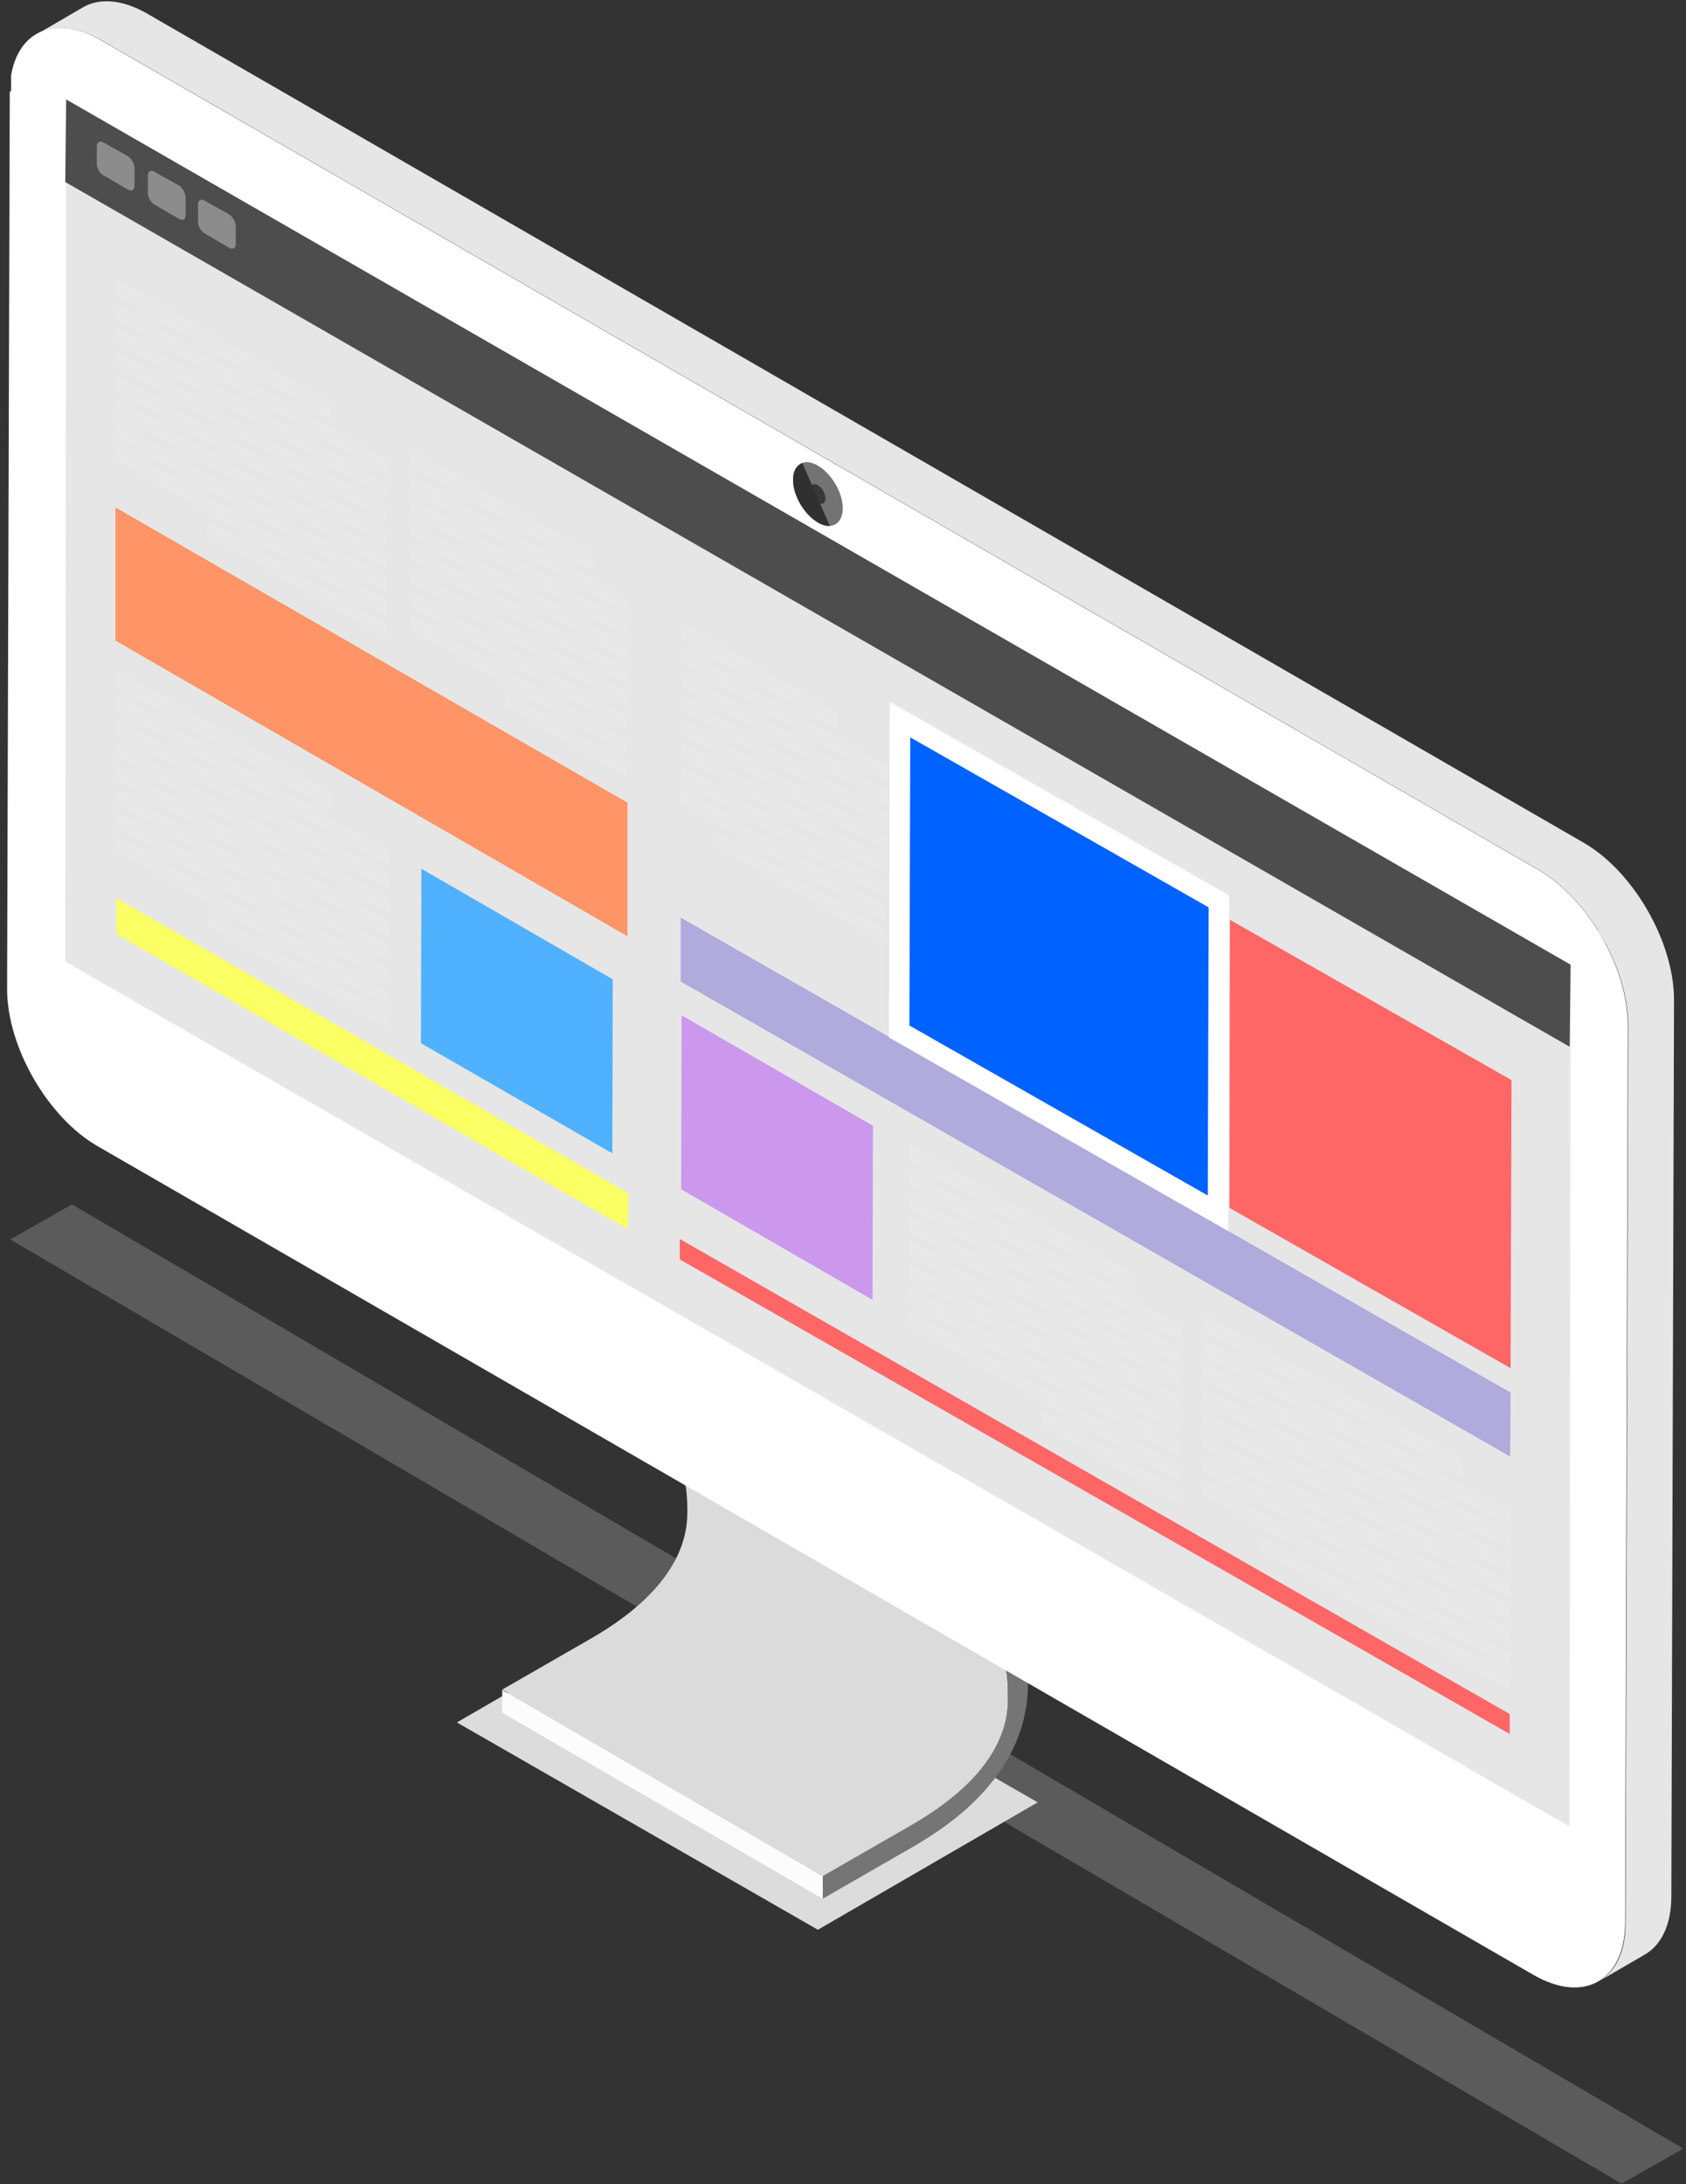
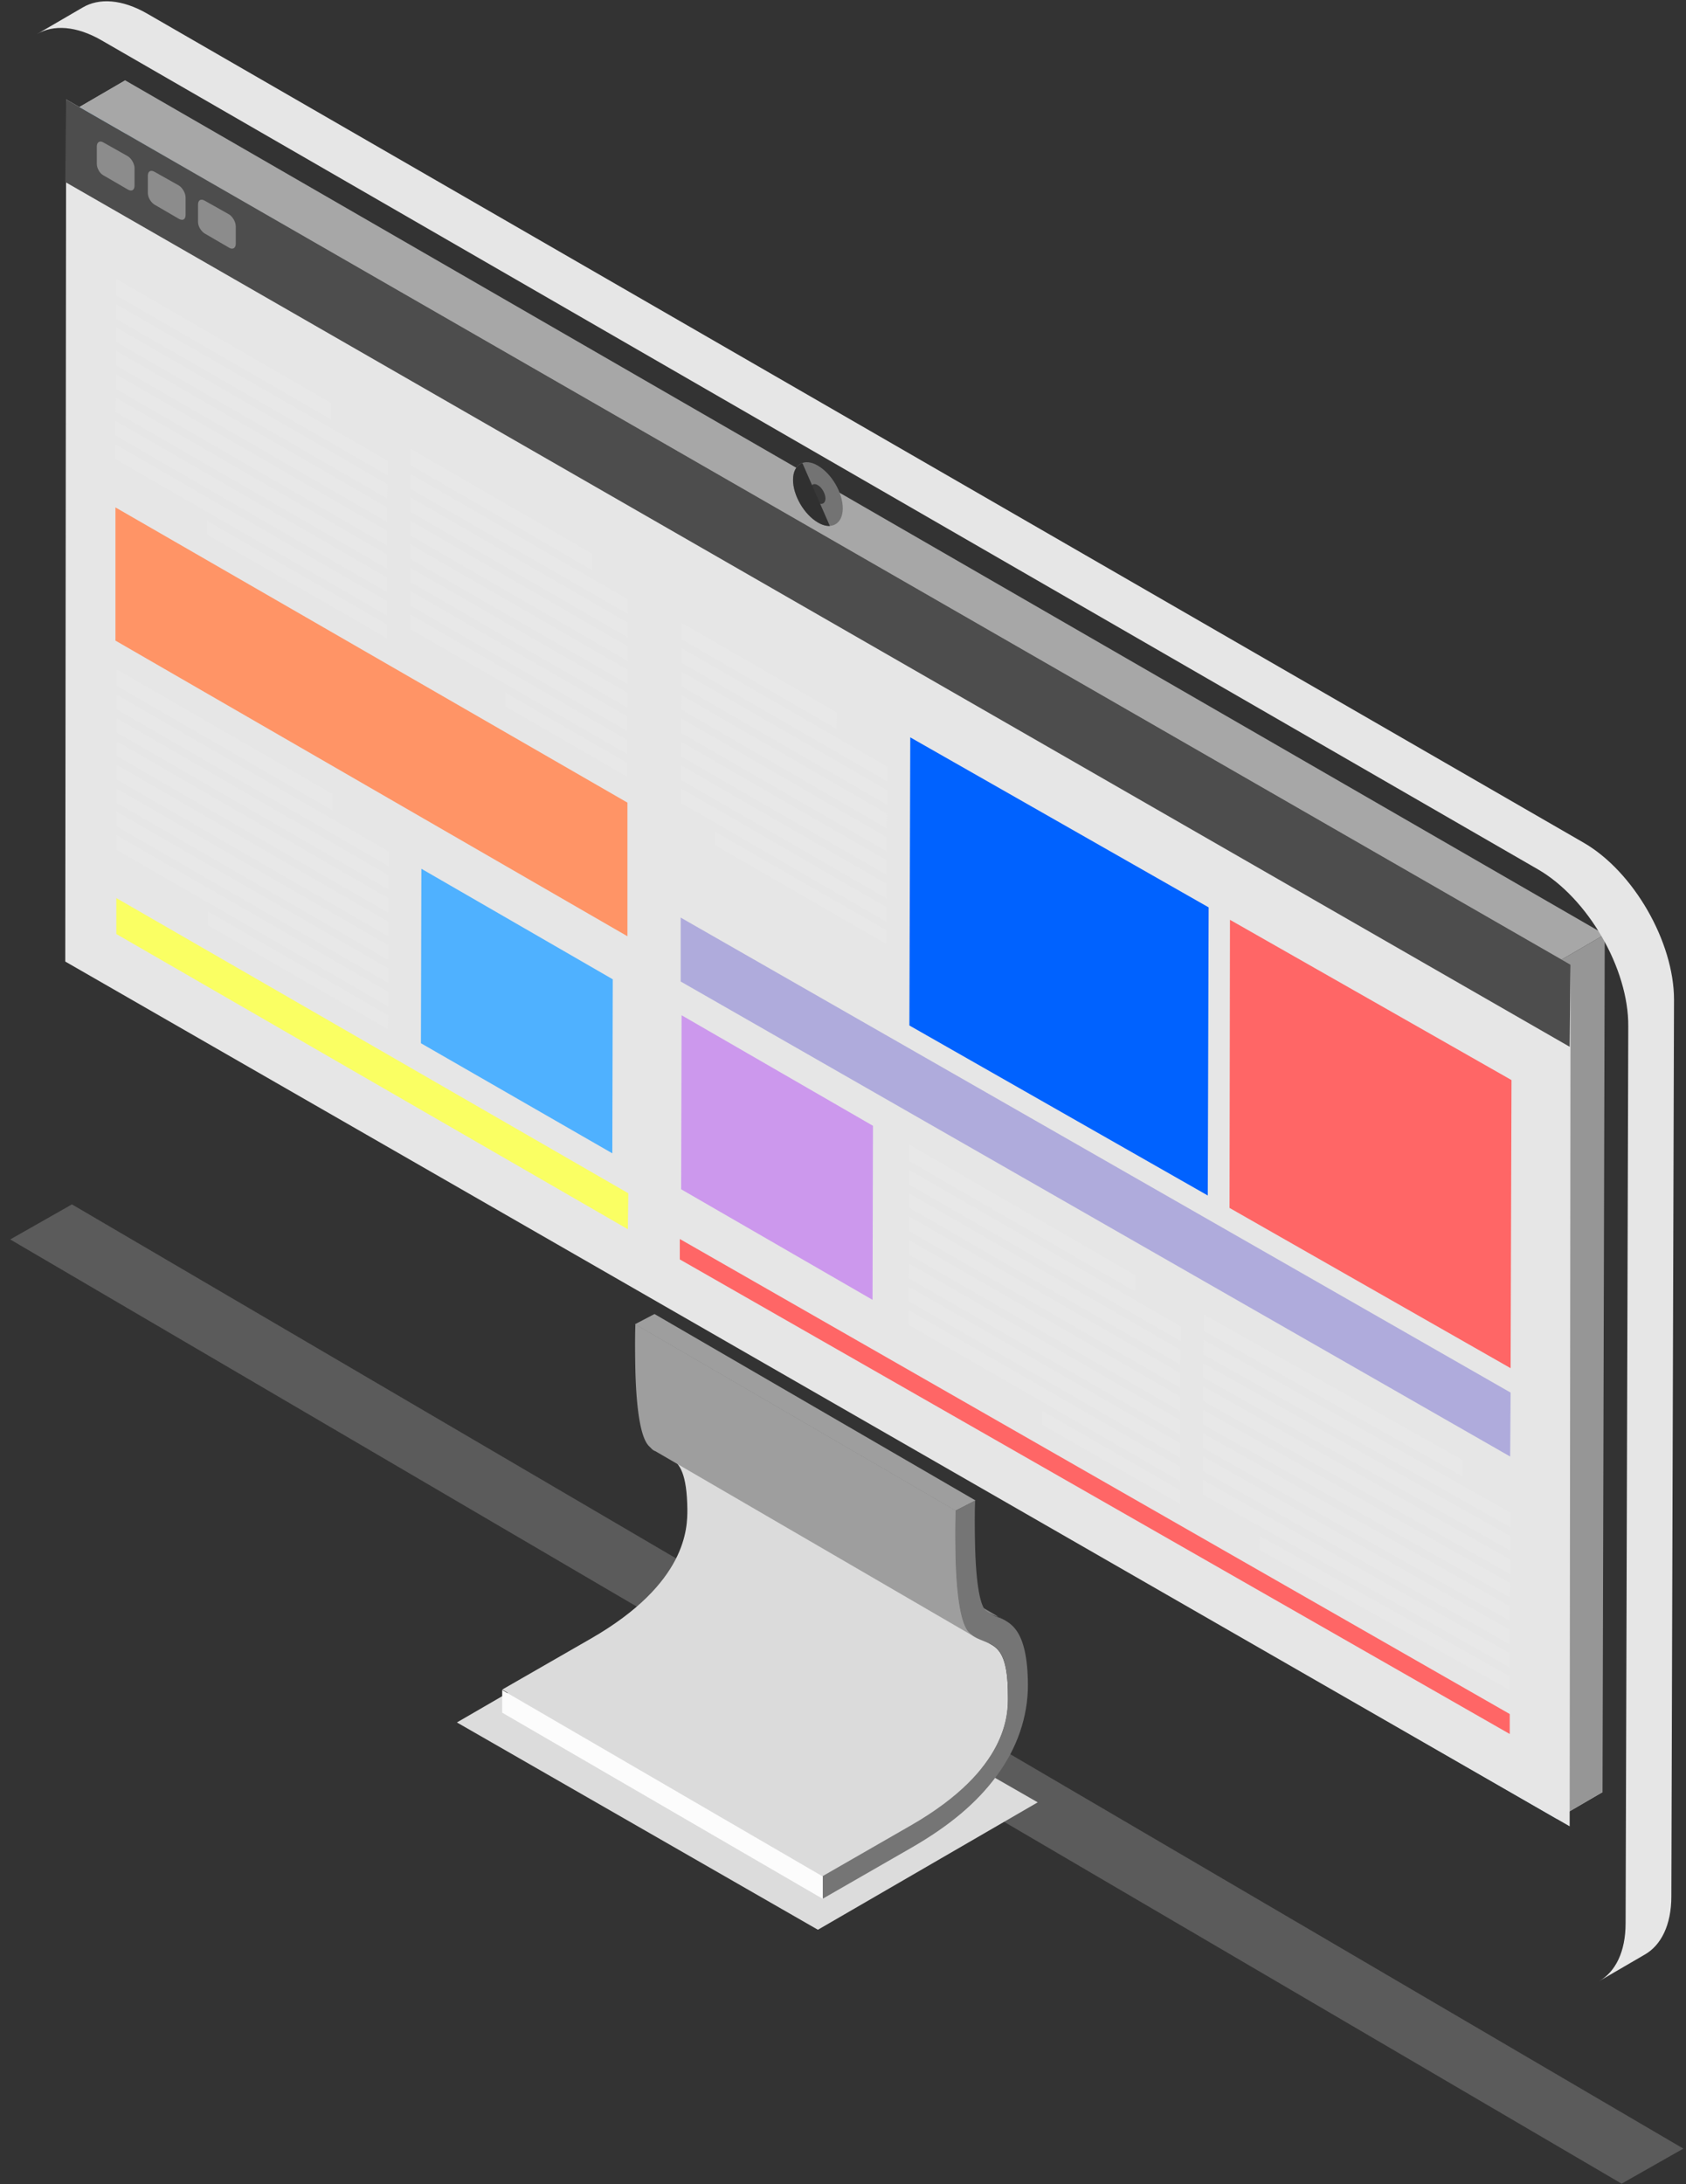
<svg xmlns="http://www.w3.org/2000/svg" width="234" height="303">
  <rect width="100%" height="100%" fill="#333333" stroke="none" />
  <g fill="none">
    <g fill="#DCDCDC">
      <path opacity=".239" d="M225.064 302.938l8.566-4.865L9.983 167.081l-8.567 4.865z" />
      <path d="M144.023 250.037l-30.506 17.675-50.103-28.76 30.506-17.676z" />
    </g>
    <path d="M139.401 224.787c.062.061.123.061.247.123l-44.496-25.866s-.061 0-.061-.062c-.062 0-.124-.061-.185-.061-.185-.123-.432-.185-.616-.308h-.062l-.37-.185-.37-.185c-.123-.061-.308-.123-.431-.184-.062 0-.123-.062-.185-.062l44.495 25.866h.062c.062 0 .062.061.123.061.124.062.308.124.432.185h.061c.124.062.247.123.37.123.123.062.308.123.432.185.123.185.37.246.554.37z" fill="#838383" />
    <path fill="#FCFCFC" d="M114.257 263.462L69.7 237.596v-3.14l44.495 25.865z" />
    <path d="M139.894 235.256c0-4.927-.986-6.343-2.28-7.082l-44.495-25.866c1.232.739 2.218 2.155 2.28 7.082 0 2.525 0 10.223-13.373 17.922L69.7 234.394l44.495 25.866 12.326-7.083c13.435-7.698 13.435-15.396 13.373-17.92z" fill="#DBDBDB" />
    <path fill="#9E9E9E" d="M132.622 209.575l-44.495-25.866 2.711-1.416 44.557 25.866z" />
    <path d="M134.533 226.45c-.37-.432-1.603-1.787-1.85-10.224-.06-1.355-.06-2.648-.06-3.818s0-2.156.06-2.833l-44.495-25.866c-.061 1.417-.061 3.942 0 6.651.247 8.438 1.48 9.792 1.85 10.224l.43.43c.124.124.309.247.494.309l44.495 25.865a2.728 2.728 0 01-.924-.739z" fill="#9E9E9E" />
    <path d="M132.622 209.575l2.712-1.416c-.062 1.416-.062 3.88 0 6.466.185 6.774 1.047 8.376 1.417 8.745.432.431.986.678 1.602.924 1.911.739 4.253 1.724 4.314 9.422 0 4.435-1.479 8.807-4.375 12.687-2.712 3.695-6.533 6.898-11.771 9.915l-12.326 7.083v-3.141l12.326-7.083c13.435-7.76 13.373-15.396 13.373-17.92 0-6.283-1.602-6.898-3.328-7.576-.74-.308-1.479-.554-2.095-1.232-.37-.43-1.602-1.786-1.849-10.223-.062-2.71 0-5.235 0-6.651z" fill="#757575" />
    <path fill="#C5C5C5" d="M11.03 14.842l6.348-3.695-.37 118.983-6.348 3.695z" />
    <path fill="#DCDCDC" d="M10.66 133.825l6.348-3.695 205.406 118.49-6.348 3.695z" />
    <path fill="#A7A7A7" d="M11.03 14.842l6.348-3.695 205.344 118.49-6.348 3.695z" />
    <path fill="#969696" d="M216.374 133.332l6.348-3.695-.308 118.983-6.348 3.695z" />
    <path fill="#6BB5E3" d="M216.374 133.332l-.308 118.983L10.66 133.825l.37-118.983z" />
-     <path d="M213.355 120.584L14.05 5.604C7.826 1.971 2.587 4.188 1.54 10.47v2.217h-.185v.123l-.37 124.402c0 8.006 5.608 17.798 12.572 21.801l199.305 114.98c6.964 4.003 12.633.8 12.695-7.205l.37-124.403c.061-8.006-5.547-17.798-12.572-21.8zm2.711 131.731L10.66 133.825l.309-118.983 205.344 118.49-.247 118.983z" fill="#FFF" />
    <path d="M113.517 64.603c1.91 1.109 3.452 3.757 3.452 5.912 0 2.156-1.541 3.08-3.452 1.971-1.91-1.109-3.45-3.757-3.45-5.912 0-2.217 1.602-3.08 3.45-1.971z" fill="#737373" />
    <path d="M113.517 67.313c.555.308 1.048 1.17 1.048 1.847 0 .678-.493.924-1.048.616-.554-.308-1.047-1.17-1.047-1.847 0-.678.493-.986 1.047-.616z" fill="#383838" />
    <path d="M111.36 64.234c-.8.307-1.294 1.108-1.294 2.34 0 2.155 1.541 4.803 3.451 5.912.617.37 1.171.493 1.664.493l-3.82-8.745z" fill="#303030" />
    <path d="M219.764 116.889L20.459 1.909c-3.512-2.032-6.717-2.217-8.997-.862L5.114 4.742c2.28-1.355 5.485-1.17 8.998.862l199.304 114.98c6.964 4.003 12.634 13.795 12.572 21.801l-.37 124.403c0 4.003-1.417 6.774-3.697 8.067l6.348-3.695c2.28-1.293 3.697-4.126 3.697-8.067l.37-124.403c0-8.006-5.608-17.798-12.572-21.801z" fill="#E6E6E6" />
    <path fill="#E6E6E6" d="M9.181 13.795l-.123 119.599 208.795 119.968.124-119.537z" />
    <path fill="#4D4D4D" d="M9.181 13.795L9.058 25.25l208.795 119.968.124-11.393z" />
    <path d="M28.41 27.837c-.555-.308-.925-.062-.925.554v2.402c0 .616.431 1.293.924 1.6l3.39 1.972c.493.308.924.061.924-.555v-2.4c0-.616-.431-1.355-.924-1.663l-3.39-1.91zm-6.965-4.003c-.554-.308-.924-.062-.924.554v2.402c0 .615.431 1.293.924 1.6l3.39 1.972c.555.308.924.061.924-.555v-2.402c0-.615-.431-1.354-.924-1.662l-3.39-1.91zm-7.087-4.065c-.493-.308-.924-.062-.924.554v2.402c0 .616.431 1.355.924 1.601l3.39 1.971c.554.308.924.062.924-.554V23.34c0-.616-.431-1.355-.924-1.663l-3.39-1.91z" fill="#8C8C8C" />
    <path fill="#CC98ED" d="M94.598 140.846l-.062 24.141 26.562 15.335.061-24.142z" />
    <path fill="#4FB1FF" d="M58.484 120.523l-.062 24.203 26.562 15.273.061-24.142z" />
    <path fill-opacity=".393" fill="#5B50CC" d="M94.474 127.297v8.868l115.121 65.897.062-8.869z" />
    <path fill="#F66" d="M94.351 171.885v2.833l115.183 65.834v-2.77z" />
    <path fill="#FF9466" d="M16.022 70.392v18.476l71.057 41.016v-18.538z" />
    <path fill="#FAFF63" d="M16.145 124.587v4.989l70.996 40.954.061-4.989z" />
    <path fill="#F66" d="M170.647 167.574l39.01 22.232.123-39.969-39.072-22.232z" />
-     <path fill="#FFF" d="M123.378 143.925l.123-46.559 47.084 26.852-.123 46.558z" />
    <path fill="#0062FF" d="M126.336 102.293l-.123 39.97 41.414 23.586.123-39.969z" />
    <path d="M94.598 89.915v2.032l28.533 16.443v-2.032zm0 3.264v2.032l28.533 16.443v-2.032zm50.042 102.539v1.91l19.166 11.023v-1.909zm-18.55-13.98v2.033l37.716 21.74v-2.033zm0-3.264v2.033l37.716 21.74v-2.033zm-26.809-63.063v1.848l23.789 13.733v-1.91zm26.87 59.861l-.061 2.032 37.716 21.74v-2.032zm-31.615-65.896v2.032l28.534 16.505v-2.033zm31.615 62.632v2.032l37.655 21.74v-2.032zm0-3.264v2.032l37.655 21.74v-2.032zm0-9.977v2.279l31.369 18.106v-2.279zm0 6.774v1.971l37.655 21.801.061-2.032zM94.536 99.645v2.032l28.534 16.444v-1.971zm31.615 62.632v2.033l37.716 21.74v-2.033zM94.598 96.443l-.062 1.97 28.534 16.505.061-2.032zm80.239 116.642l-.061 1.91 34.758 19.46v-1.909zm-7.827-7.759v2.032l42.524 23.957v-1.971zm0-3.264v2.032l42.524 24.018v-2.032zm0-3.202v2.031l42.524 23.957v-2.032zm0-3.265v2.032l42.524 23.957.061-1.97zm0-3.264v2.032l42.585 24.019v-2.033zm.062-9.977v2.279l35.93 20.2v-2.279zm-.062 6.775v1.97l42.585 24.019v-2.033zm.062-3.264l-.062 2.032 42.585 23.957v-2.033zM94.598 86.404v2.279l21.508 12.44.061-2.278zm-.062 16.506v2.031l28.534 16.444v-2.033zm0 3.263v2.032l28.534 16.444v-2.033zM56.943 78.768v1.97l30.136 17.43.062-2.033zm0-3.264v2.032l30.198 17.367v-1.97zm0-3.264v2.032l30.198 17.429v-2.033zm0-3.264v2.032l30.198 17.429v-2.033zm.062-6.713v2.278l25.144 14.535v-2.279zm0 3.51l-.062 2.032 30.198 17.368V83.14zm-.062 16.197v2.032l30.136 17.43v-2.033zm0 3.264v2.032l30.136 17.368v-1.971zM28.717 72.24v1.909l25.021 14.41v-1.908zM16.022 61.647v2.032l37.716 21.74v-2.032zm0-3.264v2.032l37.716 21.74v-2.032zm.062-3.203l-.062 1.971 37.716 21.74v-1.97zm0-3.264v2.033l37.654 21.74v-2.033zm0-3.264v2.033l37.654 21.74v-2.033zm0-9.976v2.278l29.89 17.244V55.92zm0 6.712v2.033l37.654 21.74.062-1.971zm0-3.202v2.032L53.8 65.958v-2.032zm54.047 53.887v1.91l16.948 9.791v-1.909zM28.84 126.435v1.909l24.96 14.41.062-1.908zm-12.695-10.593v2.032l37.717 21.74v-2.032zm0-3.264v2.032l37.717 21.74v-2.032zm0-3.202v1.97l37.717 21.802v-2.033zm.062-3.264v2.032l37.655 21.74v-2.033zm0-3.264v2.032l37.655 21.74v-2.033zm0-9.978v2.28l29.89 17.243v-2.278zm0 6.775v1.97l37.655 21.74v-1.97zm0-3.264v2.032l37.716 21.74v-2.032z" fill="#E8E8E8" />
  </g>
</svg>